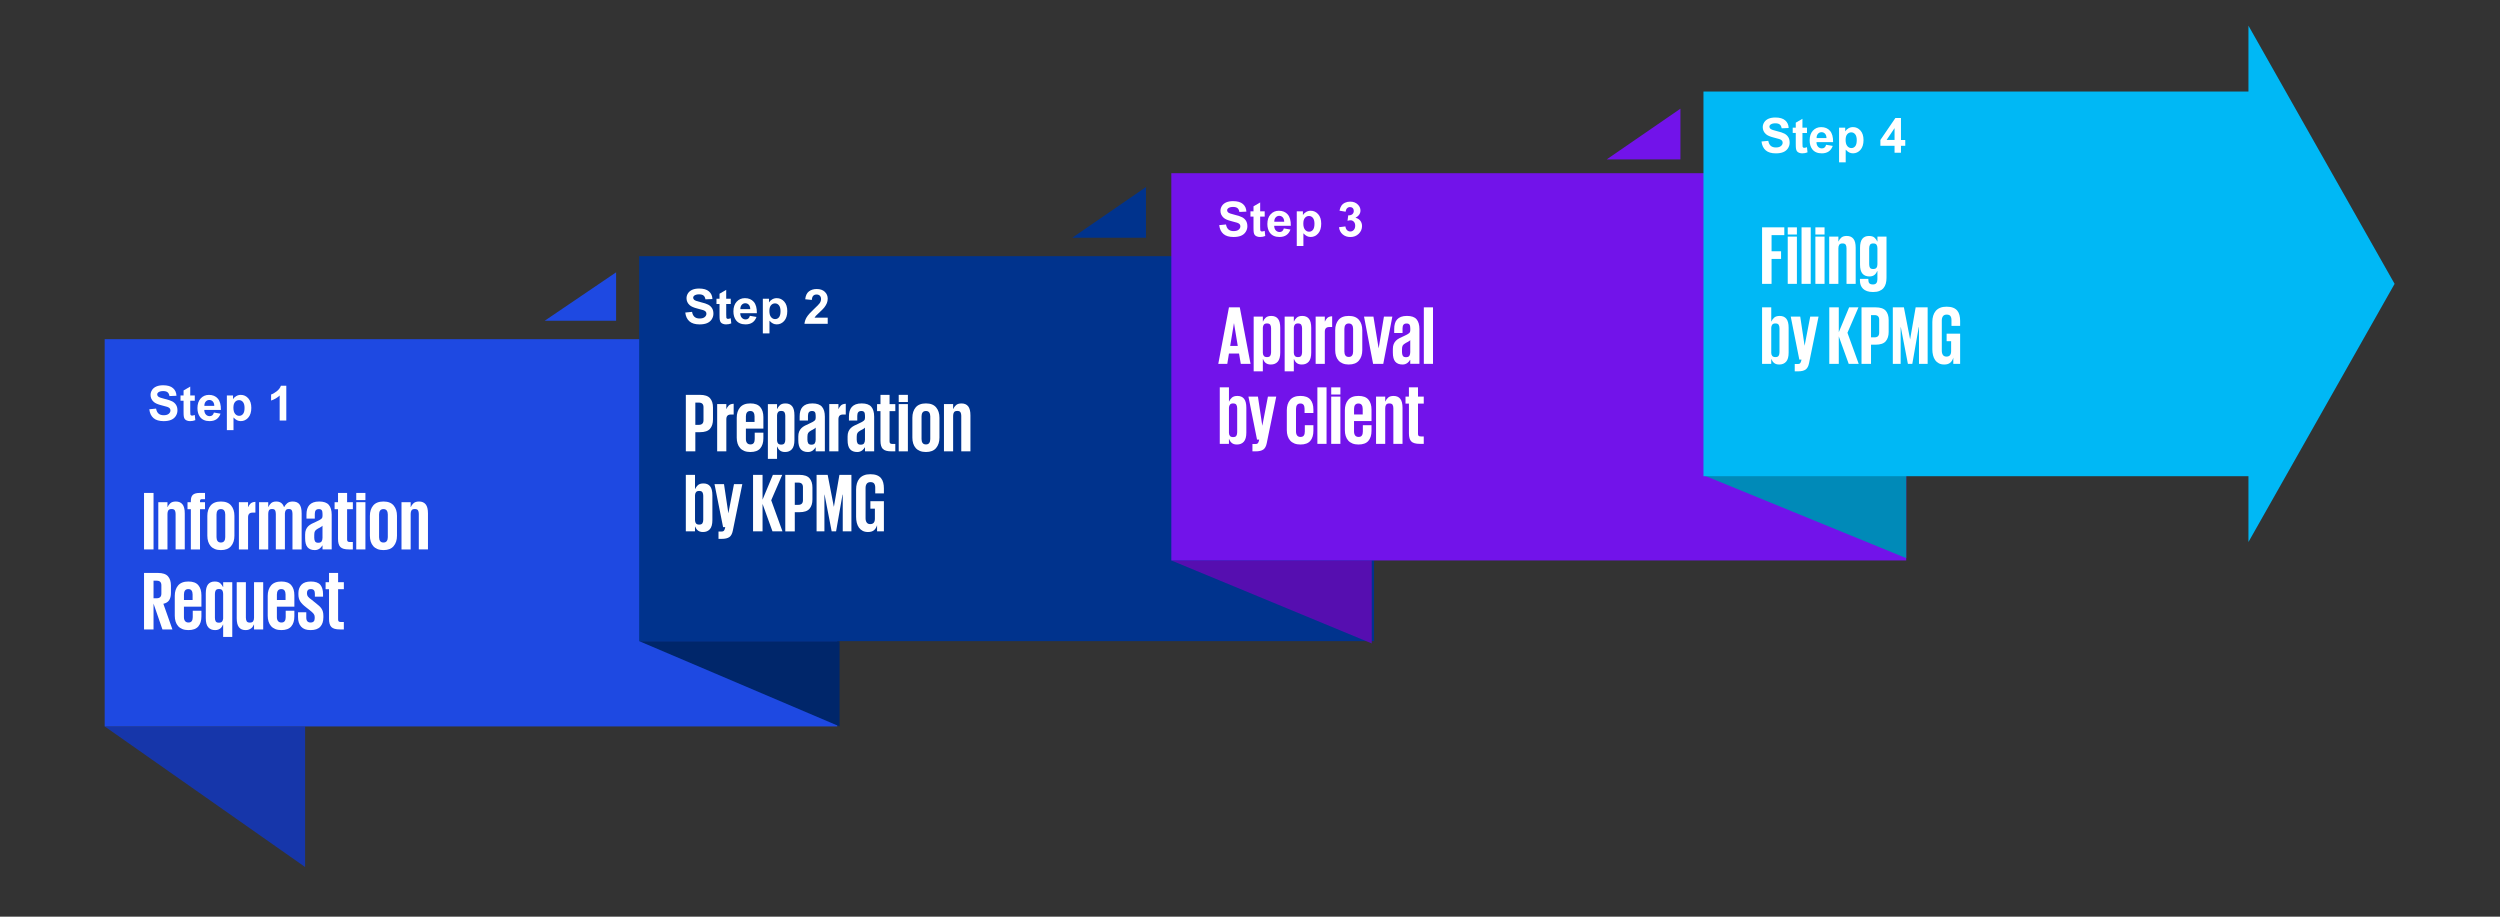
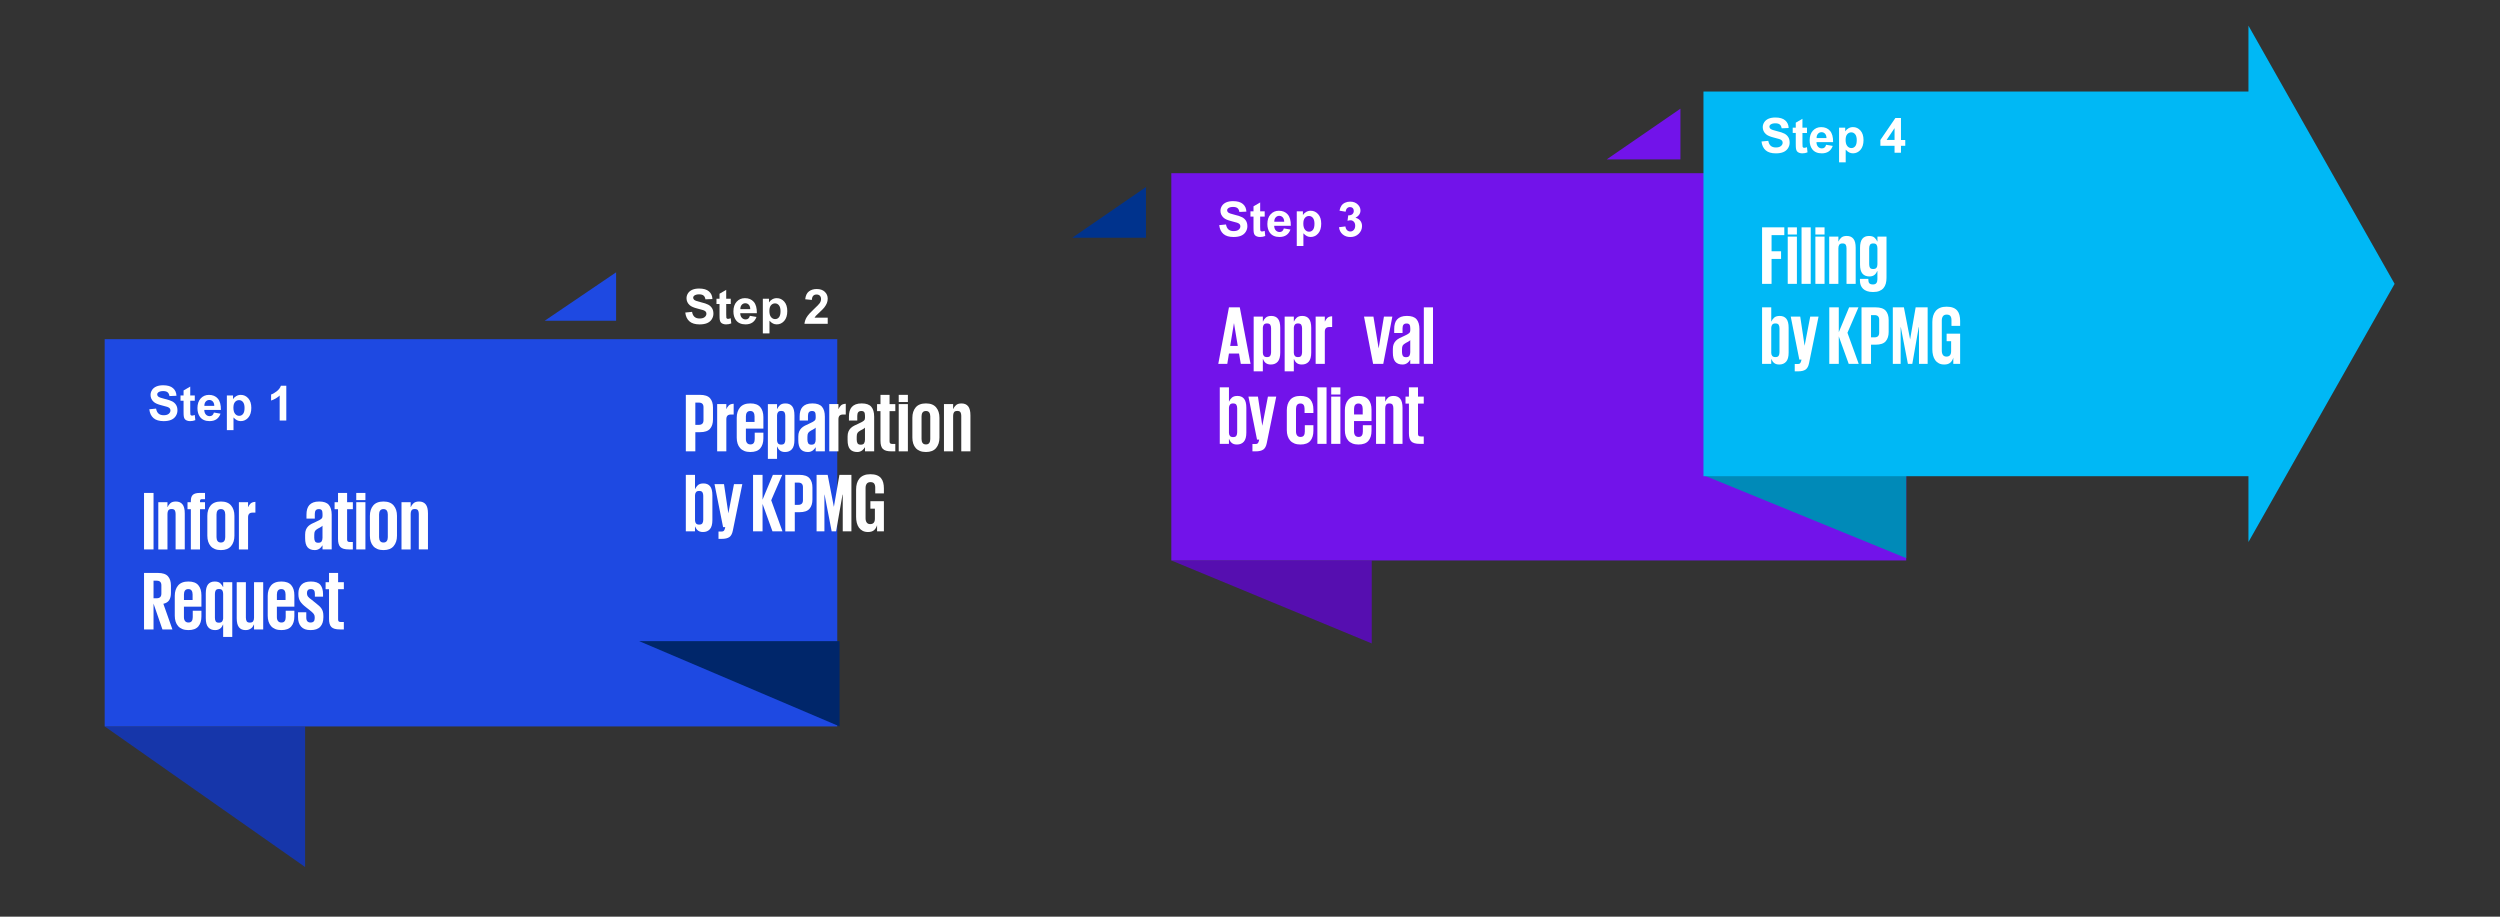
<svg xmlns="http://www.w3.org/2000/svg" id="Layer_1" version="1.1" viewBox="0 0 1500 550">
  <rect x="0" y="0" width="1500" height="550" fill="#333333" stroke="none" />
  <defs>
    <style>
      .st0 {
        fill: #008ab8;
      }

      .st0, .st1, .st2, .st3, .st4, .st5, .st6, .st7 {
        fill-rule: evenodd;
      }

      .st1 {
        fill: #560eb0;
      }

      .st2 {
        fill: #1e49e2;
      }

      .st8 {
        fill: #fff;
      }

      .st3 {
        fill: #00b8f5;
      }

      .st4 {
        fill: #00266a;
      }

      .st5 {
        fill: #7213ea;
      }

      .st6 {
        fill: #1636aa;
      }

      .st7 {
        fill: #00338d;
      }
    </style>
  </defs>
  <polygon class="st6" points="62.81 435.85 183.06 435.85 183.06 520.21 62.81 435.85 62.81 435.85 62.81 435.85" />
  <polygon class="st2" points="62.81 203.5 502.36 203.5 502.36 435.85 62.81 435.85 62.81 203.5 62.81 203.5" />
  <polygon class="st4" points="383.49 384.68 503.74 384.68 503.74 435.85 383.49 384.68 383.49 384.68 383.49 384.68" />
-   <polygon class="st7" points="383.49 153.71 824.42 153.71 824.42 384.68 383.49 384.68 383.49 153.71 383.49 153.71" />
  <polygon class="st1" points="702.79 336.27 823.04 336.27 823.04 386.06 702.79 336.27 702.79 336.27 702.79 336.27" />
  <polygon class="st5" points="702.79 103.92 1143.72 103.92 1143.72 336.27 702.79 336.27 702.79 103.92 702.79 103.92" />
  <polygon class="st0" points="1022.08 285.1 1143.72 285.1 1143.72 334.89 1022.08 285.1 1022.08 285.1 1022.08 285.1" />
  <polygon class="st3" points="1022.08 54.92 1349.07 54.92 1349.07 15.41 1436.76 170.31 1349.07 325.21 1349.07 285.7 1022.08 285.7 1022.08 54.92 1022.08 54.92" />
  <g>
    <path class="st8" d="M86.42,295.76h5.7v33.9h-5.7v-33.9Z" />
    <path class="st8" d="M105.36,308.31c0-.87-.16-1.57-.47-2.1-.32-.53-.96-.8-1.92-.8s-1.62.27-1.97.8c-.35.53-.52,1.23-.52,2.1v21.35h-5.5v-28.35h5.5v2.9h.1c.33-.83.87-1.59,1.62-2.27s1.86-1.03,3.32-1.03c1.73,0,3.06.57,3.97,1.7.92,1.13,1.37,2.95,1.37,5.45v21.6h-5.5v-21.35Z" />
    <path class="st8" d="M112.51,301.31h2v-.85c0-1.67.42-2.87,1.25-3.6.83-.73,2.18-1.1,4.05-1.1h3.2v3.75h-1.85c-.47,0-.77.09-.92.28-.15.18-.23.47-.23.88v.65h3v4.2h-3v24.15h-5.5v-24.15h-2v-4.2Z" />
    <path class="st8" d="M132.55,330.06c-1.37,0-2.57-.21-3.6-.62-1.03-.42-1.88-1.01-2.55-1.78-.67-.77-1.17-1.67-1.5-2.72-.33-1.05-.5-2.21-.5-3.48v-11.95c0-2.57.67-4.64,2-6.22,1.33-1.58,3.38-2.38,6.15-2.38s4.76.79,6.1,2.38c1.33,1.58,2,3.66,2,6.22v11.95c0,2.53-.67,4.6-2,6.2-1.33,1.6-3.37,2.4-6.1,2.4ZM132.55,325.51c.9,0,1.56-.29,1.97-.88.42-.58.62-1.36.62-2.32v-13.65c0-.97-.21-1.74-.62-2.33-.42-.58-1.07-.88-1.97-.88s-1.61.29-2.02.88c-.42.58-.62,1.36-.62,2.33v13.65c0,.97.21,1.74.62,2.32.42.58,1.09.88,2.02.88Z" />
    <path class="st8" d="M153.23,307.56h-1.55c-1,0-1.72.23-2.17.7-.45.47-.67,1.18-.67,2.15v19.25h-5.5v-28.35h5.5v2.9h.1c.23-.67.67-1.33,1.3-2,.63-.67,1.63-1.03,3-1.1v6.45Z" />
-     <path class="st8" d="M165.48,308.26c0-.87-.14-1.56-.42-2.07-.28-.52-.89-.78-1.82-.78s-1.55.26-1.85.78-.45,1.21-.45,2.07v21.4h-5.5v-28.35h5.5v2.85h.1c.33-.8.86-1.54,1.57-2.22.72-.68,1.77-1.03,3.17-1.03,2.33,0,3.86,1.1,4.6,3.3h.15c.37-.8.95-1.55,1.75-2.25.8-.7,1.92-1.05,3.35-1.05,1.83,0,3.18.57,4.05,1.7.87,1.13,1.3,2.93,1.3,5.4v21.65h-5.5v-21.4c0-.87-.14-1.56-.42-2.07-.28-.52-.87-.78-1.77-.78s-1.47.24-1.8.72c-.33.48-.52,1.11-.55,1.88v21.65h-5.45v-21.4Z" />
    <path class="st8" d="M193.51,329.66v-2.35h-.15c-.17.3-.38.61-.62.92-.25.32-.56.61-.92.88-.37.27-.79.49-1.27.67s-1.04.28-1.67.28c-1.93,0-3.38-.57-4.35-1.7-.97-1.13-1.45-2.95-1.45-5.45v-2.15c0-1.17.17-2.15.5-2.95.33-.8.78-1.48,1.35-2.05.57-.57,1.25-1.06,2.05-1.47.8-.42,1.67-.83,2.6-1.22.83-.37,1.51-.69,2.02-.98.52-.28.92-.55,1.2-.8.28-.25.47-.51.57-.78.1-.27.15-.57.15-.9v-1.3c0-1-.16-1.73-.47-2.18-.32-.45-.89-.67-1.72-.67s-1.49.24-1.87.73c-.38.48-.57,1.21-.57,2.17v2.8h-5v-2.4c0-1.2.13-2.28.4-3.25.27-.97.71-1.79,1.32-2.47.62-.68,1.41-1.21,2.37-1.58.97-.37,2.15-.55,3.55-.55,2.7,0,4.62.67,5.77,2.03,1.15,1.35,1.72,3.32,1.72,5.92v20.8h-5.5ZM190.96,325.66c1,0,1.67-.28,2.02-.85.35-.57.52-1.28.52-2.15v-7.25c-.1.13-.22.25-.35.35-.13.1-.3.22-.5.35-.2.13-.45.28-.75.45s-.68.37-1.15.6c-.87.5-1.45.99-1.75,1.47-.3.48-.45,1.24-.45,2.28v1.75c0,.87.16,1.58.47,2.15.32.57.96.85,1.92.85Z" />
    <path class="st8" d="M200.76,301.31h2.05v-5.55h5.45v5.55h3.45v4.2h-3.45v18.15c0,.57.12.97.37,1.2s.69.35,1.32.35h1.75v4.45h-2.35c-2.47,0-4.17-.48-5.12-1.45-.95-.97-1.42-2.58-1.42-4.85v-17.85h-2.05v-4.2Z" />
    <path class="st8" d="M213.75,295.76h5.5v4.3h-5.5v-4.3ZM213.75,301.31h5.5v28.35h-5.5v-28.35Z" />
    <path class="st8" d="M230.09,330.06c-1.37,0-2.57-.21-3.6-.62-1.03-.42-1.88-1.01-2.55-1.78-.67-.77-1.17-1.67-1.5-2.72-.33-1.05-.5-2.21-.5-3.48v-11.95c0-2.57.67-4.64,2-6.22,1.33-1.58,3.38-2.38,6.15-2.38s4.76.79,6.1,2.38c1.33,1.58,2,3.66,2,6.22v11.95c0,2.53-.67,4.6-2,6.2-1.33,1.6-3.37,2.4-6.1,2.4ZM230.09,325.51c.9,0,1.56-.29,1.97-.88.42-.58.62-1.36.62-2.32v-13.65c0-.97-.21-1.74-.62-2.33-.42-.58-1.07-.88-1.97-.88s-1.61.29-2.02.88c-.42.58-.62,1.36-.62,2.33v13.65c0,.97.21,1.74.62,2.32.42.58,1.09.88,2.02.88Z" />
    <path class="st8" d="M251.28,308.31c0-.87-.16-1.57-.47-2.1-.32-.53-.96-.8-1.92-.8s-1.62.27-1.97.8c-.35.53-.52,1.23-.52,2.1v21.35h-5.5v-28.35h5.5v2.9h.1c.33-.83.87-1.59,1.62-2.27s1.86-1.03,3.32-1.03c1.73,0,3.06.57,3.97,1.7.92,1.13,1.37,2.95,1.37,5.45v21.6h-5.5v-21.35Z" />
    <path class="st8" d="M92.12,362.11v15.55h-5.7v-33.9h8.3c2.86,0,4.89.68,6.07,2.03,1.18,1.35,1.77,3.21,1.77,5.58v4.35c0,1.83-.35,3.29-1.05,4.38-.7,1.08-1.87,1.81-3.5,2.17l5.45,15.4h-6l-5.35-15.55ZM92.12,348.41v10.55h1.9c1.87,0,2.8-.93,2.8-2.8v-5c0-1.83-.93-2.75-2.8-2.75h-1.9Z" />
    <path class="st8" d="M120.85,366.46v3.35c0,2.57-.62,4.58-1.87,6.05-1.25,1.47-3.24,2.2-5.97,2.2-1.37,0-2.57-.21-3.6-.62-1.03-.42-1.88-1.01-2.55-1.78-.67-.77-1.17-1.67-1.5-2.72-.33-1.05-.5-2.21-.5-3.48v-11.95c0-2.57.67-4.64,2-6.22,1.33-1.58,3.38-2.38,6.15-2.38s4.72.73,5.97,2.2c1.25,1.47,1.87,3.48,1.87,6.05v6.85h-10.49v6.3c0,.97.22,1.74.67,2.32.45.58,1.14.88,2.07.88s1.55-.28,1.95-.85c.4-.57.6-1.35.6-2.35v-3.85h5.2ZM110.36,360.01h5.2v-3.35c0-.97-.2-1.74-.6-2.33-.4-.58-1.05-.88-1.95-.88s-1.61.29-2.02.88c-.42.58-.62,1.36-.62,2.33v3.35Z" />
    <path class="st8" d="M139.34,382.16h-5.45v-7.4h-.1c-.17.4-.38.8-.62,1.2-.25.4-.56.75-.92,1.05-.37.3-.81.55-1.32.75-.52.2-1.14.3-1.87.3-1.77,0-3.14-.57-4.12-1.7-.98-1.13-1.47-2.95-1.47-5.45v-14.85c0-2.5.46-4.32,1.37-5.45.92-1.13,2.24-1.7,3.97-1.7,1.5,0,2.61.34,3.35,1.03.73.68,1.28,1.44,1.65,2.27h.1v-2.9h5.45v32.85ZM128.95,370.71c0,.87.16,1.57.47,2.1.32.53.96.8,1.92.8.9,0,1.53-.23,1.9-.67.37-.45.58-1.06.65-1.83v-14.8c0-.87-.18-1.57-.52-2.1-.35-.53-1.01-.8-1.97-.8s-1.62.27-1.95.8c-.33.53-.5,1.23-.5,2.1v14.4Z" />
    <path class="st8" d="M147.54,370.66c0,.87.16,1.57.47,2.1.32.53.96.8,1.92.8s1.62-.27,1.97-.8c.35-.53.52-1.23.52-2.1v-21.35h5.5v28.35h-5.5v-2.9h-.1c-.17.4-.38.8-.65,1.2-.27.4-.6.75-1,1.05-.4.3-.87.55-1.42.75-.55.2-1.19.3-1.92.3-1.73,0-3.05-.57-3.95-1.7-.9-1.13-1.35-2.95-1.35-5.45v-21.6h5.5v21.35Z" />
    <path class="st8" d="M176.62,366.46v3.35c0,2.57-.62,4.58-1.87,6.05-1.25,1.47-3.24,2.2-5.97,2.2-1.37,0-2.57-.21-3.6-.62-1.03-.42-1.88-1.01-2.55-1.78-.67-.77-1.17-1.67-1.5-2.72-.33-1.05-.5-2.21-.5-3.48v-11.95c0-2.57.67-4.64,2-6.22,1.33-1.58,3.38-2.38,6.15-2.38s4.72.73,5.97,2.2c1.25,1.47,1.87,3.48,1.87,6.05v6.85h-10.49v6.3c0,.97.22,1.74.67,2.32.45.58,1.14.88,2.07.88s1.55-.28,1.95-.85c.4-.57.6-1.35.6-2.35v-3.85h5.2ZM166.13,360.01h5.2v-3.35c0-.97-.2-1.74-.6-2.33-.4-.58-1.05-.88-1.95-.88s-1.61.29-2.02.88c-.42.58-.62,1.36-.62,2.33v3.35Z" />
    <path class="st8" d="M194.01,370.56c0,2.3-.62,4.12-1.85,5.47-1.23,1.35-3.17,2.03-5.8,2.03s-4.42-.68-5.67-2.05c-1.25-1.37-1.87-3.27-1.87-5.7v-2.95h4.95v3.2c0,1.97.85,2.95,2.55,2.95s2.5-.85,2.5-2.55v-.8c0-.7-.22-1.34-.67-1.92s-1.31-1.36-2.57-2.33l-2.1-1.65c-1.47-1.13-2.57-2.26-3.32-3.38-.75-1.12-1.12-2.56-1.12-4.32v-.7c0-2.03.6-3.7,1.8-5,1.2-1.3,3.1-1.95,5.7-1.95s4.59.67,5.67,2c1.08,1.33,1.62,3.18,1.62,5.55v1.55h-4.9v-1.8c0-.9-.18-1.58-.55-2.05-.37-.47-.98-.7-1.85-.7s-1.47.21-1.82.62c-.35.42-.52.96-.52,1.62v.45c0,.67.2,1.27.6,1.8.4.53,1.08,1.13,2.05,1.8l2,1.6c.97.77,1.78,1.44,2.45,2.02.67.58,1.2,1.18,1.6,1.78s.69,1.25.87,1.95c.18.7.27,1.53.27,2.5v.95Z" />
    <path class="st8" d="M195.36,349.31h2.05v-5.55h5.45v5.55h3.45v4.2h-3.45v18.15c0,.57.12.97.37,1.2s.69.35,1.32.35h1.75v4.45h-2.35c-2.47,0-4.17-.48-5.12-1.45-.95-.97-1.42-2.58-1.42-4.85v-17.85h-2.05v-4.2Z" />
  </g>
  <g>
    <path class="st8" d="M89.57,245.56l4.08-.4c.25,1.37.74,2.38,1.5,3.02.75.64,1.76.96,3.04.96,1.35,0,2.37-.29,3.05-.86.69-.57,1.03-1.24,1.03-2.01,0-.49-.14-.91-.43-1.26-.29-.34-.79-.65-1.51-.9-.49-.17-1.61-.47-3.36-.91-2.25-.56-3.83-1.24-4.73-2.06-1.28-1.14-1.91-2.54-1.91-4.18,0-1.06.3-2.05.9-2.97.6-.92,1.46-1.62,2.59-2.11,1.13-.48,2.49-.72,4.09-.72,2.61,0,4.57.57,5.89,1.72,1.32,1.14,2.01,2.67,2.08,4.58l-4.2.18c-.18-1.07-.56-1.84-1.16-2.3-.59-.47-1.48-.7-2.66-.7s-2.17.25-2.86.75c-.44.32-.67.75-.67,1.29,0,.49.21.91.62,1.26.53.44,1.81.91,3.86,1.39,2.04.48,3.55.98,4.53,1.5.98.52,1.74,1.22,2.3,2.11s.83,2,.83,3.31c0,1.19-.33,2.31-.99,3.35-.66,1.04-1.6,1.81-2.81,2.32-1.21.51-2.72.76-4.52.76-2.63,0-4.64-.61-6.05-1.82-1.41-1.21-2.25-2.99-2.52-5.31Z" />
    <path class="st8" d="M116.87,237.27v3.18h-2.72v6.07c0,1.23.03,1.95.08,2.15.05.2.17.37.35.5.18.13.41.2.67.2.37,0,.9-.13,1.6-.38l.34,3.09c-.93.4-1.98.6-3.15.6-.72,0-1.37-.12-1.94-.36-.58-.24-1-.55-1.27-.94-.27-.38-.46-.9-.56-1.55-.09-.46-.13-1.4-.13-2.81v-6.57h-1.83v-3.18h1.83v-2.99l4-2.33v5.32h2.72Z" />
    <path class="st8" d="M128.35,247.53l3.97.67c-.51,1.46-1.32,2.56-2.42,3.33-1.1.76-2.48,1.14-4.13,1.14-2.62,0-4.55-.86-5.81-2.57-.99-1.37-1.49-3.1-1.49-5.19,0-2.5.65-4.45,1.96-5.86,1.3-1.41,2.95-2.12,4.95-2.12,2.24,0,4.01.74,5.3,2.22,1.29,1.48,1.91,3.75,1.86,6.8h-9.98c.03,1.18.35,2.1.96,2.76.61.66,1.38.99,2.3.99.62,0,1.15-.17,1.57-.51s.75-.89.96-1.65ZM128.57,243.51c-.03-1.15-.33-2.03-.89-2.63-.57-.6-1.26-.9-2.07-.9-.87,0-1.59.32-2.15.95-.57.63-.85,1.49-.84,2.58h5.95Z" />
    <path class="st8" d="M136.1,237.27h3.71v2.21c.48-.76,1.13-1.37,1.96-1.84.82-.47,1.73-.71,2.74-.71,1.75,0,3.23.69,4.45,2.06,1.22,1.37,1.83,3.28,1.83,5.73s-.61,4.47-1.84,5.86-2.72,2.09-4.46,2.09c-.83,0-1.59-.17-2.26-.5-.68-.33-1.39-.9-2.13-1.7v7.59h-3.98v-20.79ZM140.04,244.54c0,1.69.34,2.94,1.01,3.75.67.81,1.49,1.21,2.45,1.21s1.7-.37,2.31-1.11c.61-.74.92-1.96.92-3.65,0-1.58-.32-2.75-.95-3.52-.63-.77-1.42-1.15-2.35-1.15s-1.78.38-2.42,1.13c-.64.75-.96,1.86-.96,3.34Z" />
    <path class="st8" d="M171.78,252.33h-3.98v-15.02c-1.46,1.36-3.17,2.37-5.15,3.02v-3.62c1.04-.34,2.17-.99,3.39-1.94s2.06-2.06,2.51-3.33h3.23v20.88Z" />
  </g>
  <g>
    <path class="st8" d="M411.5,236.91h8.45c2.86,0,4.89.67,6.07,2.02,1.18,1.35,1.77,3.21,1.77,5.58v7.15c0,2.37-.59,4.23-1.77,5.6-1.18,1.37-3.21,2.05-6.07,2.05h-2.75v11.5h-5.7v-33.9ZM417.2,241.56v13.35h2.1c1.87,0,2.8-.93,2.8-2.8v-7.8c0-1.83-.93-2.75-2.8-2.75h-2.1Z" />
    <path class="st8" d="M440.19,248.71h-1.55c-1,0-1.72.23-2.17.7-.45.47-.67,1.18-.67,2.15v19.25h-5.5v-28.35h5.5v2.9h.1c.23-.67.67-1.33,1.3-2,.63-.67,1.63-1.03,3-1.1v6.45Z" />
    <path class="st8" d="M458.03,259.61v3.35c0,2.57-.62,4.58-1.87,6.05-1.25,1.47-3.24,2.2-5.97,2.2-1.37,0-2.57-.21-3.6-.62-1.03-.42-1.88-1.01-2.55-1.78-.67-.77-1.17-1.67-1.5-2.72-.33-1.05-.5-2.21-.5-3.48v-11.95c0-2.57.67-4.64,2-6.23,1.33-1.58,3.38-2.38,6.15-2.38s4.72.73,5.97,2.2c1.25,1.47,1.87,3.48,1.87,6.05v6.85h-10.49v6.3c0,.97.22,1.74.67,2.32.45.58,1.14.88,2.07.88s1.55-.28,1.95-.85c.4-.57.6-1.35.6-2.35v-3.85h5.2ZM447.53,253.16h5.2v-3.35c0-.97-.2-1.74-.6-2.33-.4-.58-1.05-.88-1.95-.88s-1.61.29-2.02.88c-.42.58-.62,1.36-.62,2.33v3.35Z" />
    <path class="st8" d="M460.73,242.46h5.5v2.9h.1c.33-.8.87-1.55,1.62-2.25.75-.7,1.87-1.05,3.37-1.05,1.73,0,3.06.57,3.97,1.7.92,1.13,1.37,2.95,1.37,5.45v14.85c0,2.5-.5,4.32-1.5,5.45-1,1.13-2.37,1.7-4.1,1.7-.77,0-1.41-.09-1.92-.28-.52-.18-.96-.43-1.32-.75-.37-.32-.67-.67-.9-1.05-.23-.38-.43-.78-.6-1.17h-.1v7.35h-5.5v-32.85ZM471.17,249.46c0-.87-.17-1.57-.5-2.1-.33-.53-.98-.8-1.95-.8-.87,0-1.49.23-1.87.7-.38.47-.59,1.08-.62,1.85v15.15c.03.77.24,1.38.62,1.83.38.45,1.01.67,1.87.67.97,0,1.62-.27,1.95-.8.33-.53.5-1.23.5-2.1v-14.4Z" />
    <path class="st8" d="M489.41,270.81v-2.35h-.15c-.17.3-.38.61-.62.92-.25.32-.56.61-.92.88-.37.27-.79.49-1.27.67s-1.04.28-1.67.28c-1.93,0-3.38-.57-4.35-1.7-.97-1.13-1.45-2.95-1.45-5.45v-2.15c0-1.17.17-2.15.5-2.95.33-.8.78-1.48,1.35-2.05.57-.57,1.25-1.06,2.05-1.48.8-.42,1.67-.83,2.6-1.23.83-.37,1.51-.69,2.02-.98.52-.28.92-.55,1.2-.8.28-.25.47-.51.57-.77.1-.27.15-.57.15-.9v-1.3c0-1-.16-1.73-.47-2.17-.32-.45-.89-.68-1.72-.68s-1.49.24-1.87.73c-.38.48-.57,1.21-.57,2.18v2.8h-5v-2.4c0-1.2.13-2.28.4-3.25.27-.97.71-1.79,1.32-2.48.62-.68,1.41-1.21,2.37-1.58.97-.37,2.15-.55,3.55-.55,2.7,0,4.62.67,5.77,2.02s1.72,3.33,1.72,5.93v20.8h-5.5ZM486.86,266.81c1,0,1.67-.28,2.02-.85.35-.57.52-1.28.52-2.15v-7.25c-.1.13-.22.25-.35.35-.13.1-.3.22-.5.35-.2.13-.45.28-.75.45-.3.17-.68.37-1.15.6-.87.5-1.45.99-1.75,1.47-.3.48-.45,1.24-.45,2.28v1.75c0,.87.16,1.58.47,2.15.32.57.96.85,1.92.85Z" />
    <path class="st8" d="M507.45,248.71h-1.55c-1,0-1.72.23-2.17.7-.45.47-.67,1.18-.67,2.15v19.25h-5.5v-28.35h5.5v2.9h.1c.23-.67.67-1.33,1.3-2,.63-.67,1.63-1.03,3-1.1v6.45Z" />
    <path class="st8" d="M518.99,270.81v-2.35h-.15c-.17.3-.38.61-.62.92-.25.32-.56.61-.92.88-.37.27-.79.49-1.27.67s-1.04.28-1.67.28c-1.93,0-3.38-.57-4.35-1.7-.97-1.13-1.45-2.95-1.45-5.45v-2.15c0-1.17.17-2.15.5-2.95.33-.8.78-1.48,1.35-2.05.57-.57,1.25-1.06,2.05-1.48.8-.42,1.67-.83,2.6-1.23.83-.37,1.51-.69,2.02-.98.52-.28.92-.55,1.2-.8.28-.25.47-.51.57-.77.1-.27.15-.57.15-.9v-1.3c0-1-.16-1.73-.47-2.17-.32-.45-.89-.68-1.72-.68s-1.49.24-1.87.73c-.38.48-.57,1.21-.57,2.18v2.8h-5v-2.4c0-1.2.13-2.28.4-3.25.27-.97.71-1.79,1.32-2.48.62-.68,1.41-1.21,2.37-1.58.97-.37,2.15-.55,3.55-.55,2.7,0,4.62.67,5.77,2.02s1.72,3.33,1.72,5.93v20.8h-5.5ZM516.44,266.81c1,0,1.67-.28,2.02-.85.35-.57.52-1.28.52-2.15v-7.25c-.1.13-.22.25-.35.35-.13.1-.3.22-.5.35-.2.13-.45.28-.75.45-.3.17-.68.37-1.15.6-.87.5-1.45.99-1.75,1.47-.3.48-.45,1.24-.45,2.28v1.75c0,.87.16,1.58.47,2.15.32.57.96.85,1.92.85Z" />
    <path class="st8" d="M526.24,242.46h2.05v-5.55h5.45v5.55h3.45v4.2h-3.45v18.15c0,.57.12.97.37,1.2s.69.35,1.32.35h1.75v4.45h-2.35c-2.47,0-4.17-.48-5.12-1.45-.95-.97-1.42-2.58-1.42-4.85v-17.85h-2.05v-4.2Z" />
    <path class="st8" d="M539.23,236.91h5.5v4.3h-5.5v-4.3ZM539.23,242.46h5.5v28.35h-5.5v-28.35Z" />
    <path class="st8" d="M555.57,271.21c-1.37,0-2.57-.21-3.6-.62-1.03-.42-1.88-1.01-2.55-1.78-.67-.77-1.17-1.67-1.5-2.72-.33-1.05-.5-2.21-.5-3.48v-11.95c0-2.57.67-4.64,2-6.23,1.33-1.58,3.38-2.38,6.15-2.38s4.76.79,6.1,2.38c1.33,1.58,2,3.66,2,6.23v11.95c0,2.53-.67,4.6-2,6.2-1.33,1.6-3.37,2.4-6.1,2.4ZM555.57,266.66c.9,0,1.56-.29,1.97-.88.42-.58.62-1.36.62-2.32v-13.65c0-.97-.21-1.74-.62-2.33-.42-.58-1.07-.88-1.97-.88s-1.61.29-2.02.88c-.42.58-.62,1.36-.62,2.33v13.65c0,.97.21,1.74.62,2.32.42.58,1.09.88,2.02.88Z" />
    <path class="st8" d="M576.76,249.46c0-.87-.16-1.57-.47-2.1-.32-.53-.96-.8-1.92-.8s-1.62.27-1.97.8c-.35.53-.52,1.23-.52,2.1v21.35h-5.5v-28.35h5.5v2.9h.1c.33-.83.87-1.59,1.62-2.27.75-.68,1.86-1.02,3.32-1.02,1.73,0,3.06.57,3.97,1.7.92,1.13,1.37,2.95,1.37,5.45v21.6h-5.5v-21.35Z" />
    <path class="st8" d="M411.5,284.91h5.5v8.45h.1c.33-.8.87-1.55,1.62-2.25s1.87-1.05,3.37-1.05c1.73,0,3.06.57,3.97,1.7.92,1.13,1.37,2.95,1.37,5.45v14.85c0,2.5-.5,4.32-1.5,5.45-1,1.13-2.37,1.7-4.1,1.7-.77,0-1.41-.09-1.92-.28-.52-.18-.96-.43-1.32-.75-.37-.32-.67-.67-.9-1.05-.23-.38-.43-.78-.6-1.17h-.1v2.85h-5.5v-33.9ZM421.95,297.46c0-.87-.17-1.57-.5-2.1-.33-.53-.98-.8-1.95-.8-.87,0-1.49.23-1.87.7-.38.47-.59,1.08-.62,1.85v15.15c.03.77.24,1.38.62,1.83.38.45,1.01.67,1.87.67.97,0,1.62-.27,1.95-.8.33-.53.5-1.23.5-2.1v-14.4Z" />
    <path class="st8" d="M445.39,290.46l-5.7,27.95c-.37,1.83-1.06,3.11-2.07,3.83-1.02.72-2.56,1.08-4.62,1.08h-1.9v-4.4h1.8c.63,0,1.08-.12,1.35-.38.27-.25.5-.71.7-1.38l.2-.9h-1.3l-5.15-25.8h5.7l2.6,17.4h.05l3.35-17.4h5Z" />
    <path class="st8" d="M457.53,302.31v16.5h-5.7v-33.9h5.7v14.9l6.2-14.9h5.6l-6.6,15.25,6.75,18.65h-6l-5.95-16.5Z" />
    <path class="st8" d="M471.17,284.91h8.45c2.86,0,4.89.68,6.07,2.03,1.18,1.35,1.77,3.21,1.77,5.58v7.15c0,2.37-.59,4.23-1.77,5.6-1.18,1.37-3.21,2.05-6.07,2.05h-2.75v11.5h-5.7v-33.9ZM476.87,289.56v13.35h2.1c1.87,0,2.8-.93,2.8-2.8v-7.8c0-1.83-.93-2.75-2.8-2.75h-2.1Z" />
    <path class="st8" d="M505.65,296.81h-.15l-3.85,22h-2.65l-4.25-22h-.1v22h-4.7v-33.9h6.65l3.7,19.1h.05l3.3-19.1h7.2v33.9h-5.2v-22Z" />
    <path class="st8" d="M522.24,300.71h8.1v18.1h-4.1v-3.7c-.37,1.27-.97,2.27-1.82,3-.85.73-2.06,1.1-3.62,1.1-1.23,0-2.3-.23-3.2-.7-.9-.47-1.64-1.11-2.22-1.92-.58-.82-1.02-1.78-1.3-2.9-.28-1.12-.42-2.33-.42-3.62v-16.4c0-1.33.17-2.56.5-3.67.33-1.12.84-2.08,1.52-2.9.68-.82,1.57-1.45,2.65-1.9,1.08-.45,2.37-.67,3.87-.67s2.87.21,3.92.62,1.88,1,2.5,1.75c.62.75,1.06,1.65,1.32,2.7.27,1.05.4,2.19.4,3.42v3h-5.2v-3.45c0-1.07-.22-1.88-.65-2.45-.43-.57-1.17-.85-2.2-.85s-1.78.33-2.25.97c-.47.65-.7,1.49-.7,2.53v18.2c0,1.03.22,1.88.67,2.52.45.65,1.16.98,2.12.98,1.87,0,2.8-1.08,2.8-3.25v-6h-2.7v-4.5Z" />
  </g>
  <g>
    <path class="st8" d="M411.15,187.52l4.08-.4c.25,1.37.74,2.38,1.5,3.02.75.64,1.76.96,3.04.96,1.35,0,2.37-.29,3.05-.86.69-.57,1.03-1.24,1.03-2.01,0-.49-.14-.91-.43-1.26-.29-.34-.79-.65-1.51-.9-.49-.17-1.61-.47-3.36-.91-2.25-.56-3.83-1.24-4.73-2.06-1.28-1.14-1.91-2.54-1.91-4.18,0-1.06.3-2.05.9-2.97.6-.92,1.46-1.62,2.59-2.11,1.13-.48,2.49-.72,4.09-.72,2.61,0,4.57.57,5.89,1.72,1.32,1.14,2.01,2.67,2.08,4.58l-4.2.18c-.18-1.07-.56-1.84-1.16-2.3-.59-.47-1.48-.7-2.66-.7s-2.17.25-2.86.75c-.44.32-.67.75-.67,1.29,0,.49.21.91.62,1.26.53.44,1.81.91,3.86,1.39,2.04.48,3.55.98,4.53,1.5.98.52,1.74,1.22,2.3,2.11s.83,2,.83,3.31c0,1.19-.33,2.31-.99,3.35-.66,1.04-1.6,1.81-2.81,2.32-1.21.51-2.72.76-4.52.76-2.63,0-4.64-.61-6.05-1.82-1.41-1.21-2.25-2.99-2.52-5.31Z" />
    <path class="st8" d="M438.45,179.23v3.18h-2.72v6.07c0,1.23.03,1.95.08,2.15.05.2.17.37.35.5.18.13.41.2.67.2.37,0,.9-.13,1.6-.38l.34,3.09c-.93.4-1.98.6-3.15.6-.72,0-1.37-.12-1.94-.36-.58-.24-1-.55-1.27-.94-.27-.38-.46-.9-.56-1.55-.09-.46-.13-1.4-.13-2.81v-6.57h-1.83v-3.18h1.83v-2.99l4-2.33v5.32h2.72Z" />
    <path class="st8" d="M449.93,189.49l3.97.67c-.51,1.46-1.32,2.56-2.42,3.33-1.1.76-2.48,1.14-4.13,1.14-2.62,0-4.55-.86-5.81-2.57-.99-1.37-1.49-3.1-1.49-5.19,0-2.5.65-4.45,1.96-5.86,1.3-1.41,2.95-2.12,4.95-2.12,2.24,0,4.01.74,5.3,2.22,1.29,1.48,1.91,3.75,1.86,6.8h-9.98c.03,1.18.35,2.1.96,2.76.61.66,1.38.99,2.3.99.62,0,1.15-.17,1.57-.51s.75-.89.96-1.65ZM450.16,185.47c-.03-1.15-.33-2.03-.89-2.63-.57-.6-1.26-.9-2.07-.9-.87,0-1.59.32-2.15.95-.57.63-.85,1.49-.84,2.58h5.95Z" />
    <path class="st8" d="M457.68,179.23h3.71v2.21c.48-.76,1.13-1.37,1.96-1.84.82-.47,1.73-.71,2.74-.71,1.75,0,3.23.69,4.45,2.06,1.22,1.37,1.83,3.28,1.83,5.73s-.61,4.47-1.84,5.86-2.72,2.09-4.46,2.09c-.83,0-1.59-.17-2.26-.5-.68-.33-1.39-.9-2.13-1.7v7.59h-3.98v-20.79ZM461.62,186.5c0,1.69.34,2.94,1.01,3.75.67.81,1.49,1.21,2.45,1.21s1.7-.37,2.31-1.11c.61-.74.92-1.96.92-3.65,0-1.58-.32-2.75-.95-3.52-.63-.77-1.42-1.15-2.35-1.15s-1.78.38-2.42,1.13c-.64.75-.96,1.86-.96,3.34Z" />
    <path class="st8" d="M496.63,190.58v3.7h-13.96c.15-1.4.6-2.73,1.36-3.98.76-1.25,2.25-2.91,4.48-4.98,1.79-1.67,2.9-2.81,3.3-3.4.55-.82.82-1.64.82-2.44,0-.89-.24-1.57-.72-2.05-.48-.48-1.14-.72-1.98-.72s-1.49.25-1.98.75-.77,1.33-.85,2.5l-3.97-.4c.24-2.19.98-3.77,2.23-4.72,1.25-.96,2.81-1.43,4.68-1.43,2.05,0,3.66.55,4.83,1.66,1.17,1.11,1.76,2.48,1.76,4.13,0,.94-.17,1.83-.5,2.67-.34.85-.87,1.73-1.59,2.66-.48.61-1.35,1.5-2.61,2.65-1.26,1.15-2.05,1.92-2.39,2.3-.34.38-.61.75-.81,1.11h7.91Z" />
  </g>
  <g>
    <path class="st8" d="M730.97,218.31l6.4-33.9h6.5l6.45,33.9h-5.85l-1.05-6.2h-6.05l-1,6.2h-5.4ZM738.11,207.56h4.55l-2.25-13.6h-.05l-2.25,13.6Z" />
    <path class="st8" d="M752.21,189.96h5.5v2.9h.1c.33-.8.88-1.55,1.62-2.25.75-.7,1.87-1.05,3.37-1.05,1.73,0,3.06.57,3.97,1.7.92,1.13,1.37,2.95,1.37,5.45v14.85c0,2.5-.5,4.32-1.5,5.45-1,1.13-2.37,1.7-4.1,1.7-.77,0-1.41-.09-1.92-.27-.52-.18-.96-.43-1.32-.75-.37-.32-.67-.67-.9-1.05-.23-.38-.43-.78-.6-1.18h-.1v7.35h-5.5v-32.85ZM762.65,196.96c0-.87-.17-1.57-.5-2.1-.33-.53-.98-.8-1.95-.8-.87,0-1.49.23-1.87.7s-.59,1.08-.62,1.85v15.15c.03.77.24,1.38.62,1.82.38.45,1.01.68,1.87.68.97,0,1.62-.27,1.95-.8.33-.53.5-1.23.5-2.1v-14.4Z" />
    <path class="st8" d="M770.8,189.96h5.5v2.9h.1c.33-.8.87-1.55,1.62-2.25.75-.7,1.87-1.05,3.37-1.05,1.73,0,3.06.57,3.97,1.7.92,1.13,1.37,2.95,1.37,5.45v14.85c0,2.5-.5,4.32-1.5,5.45-1,1.13-2.37,1.7-4.1,1.7-.77,0-1.41-.09-1.92-.27s-.96-.43-1.32-.75c-.37-.32-.67-.67-.9-1.05-.23-.38-.43-.78-.6-1.18h-.1v7.35h-5.5v-32.85ZM781.24,196.96c0-.87-.17-1.57-.5-2.1-.33-.53-.98-.8-1.95-.8-.87,0-1.49.23-1.87.7s-.59,1.08-.62,1.85v15.15c.03.77.24,1.38.62,1.82.38.45,1.01.68,1.87.68.97,0,1.62-.27,1.95-.8.33-.53.5-1.23.5-2.1v-14.4Z" />
    <path class="st8" d="M799.28,196.21h-1.55c-1,0-1.72.23-2.17.7-.45.47-.67,1.18-.67,2.15v19.25h-5.5v-28.35h5.5v2.9h.1c.23-.67.67-1.33,1.3-2,.63-.67,1.63-1.03,3-1.1v6.45Z" />
-     <path class="st8" d="M809.27,218.71c-1.37,0-2.57-.21-3.6-.62-1.03-.42-1.88-1.01-2.55-1.77-.67-.77-1.17-1.67-1.5-2.73-.33-1.05-.5-2.21-.5-3.48v-11.95c0-2.57.67-4.64,2-6.23,1.33-1.58,3.38-2.38,6.15-2.38s4.76.79,6.1,2.38c1.33,1.58,2,3.66,2,6.23v11.95c0,2.53-.67,4.6-2,6.2-1.33,1.6-3.37,2.4-6.1,2.4ZM809.27,214.16c.9,0,1.56-.29,1.97-.88.42-.58.62-1.36.62-2.33v-13.65c0-.97-.21-1.74-.62-2.33-.42-.58-1.08-.88-1.97-.88s-1.61.29-2.02.88c-.42.58-.62,1.36-.62,2.33v13.65c0,.97.21,1.74.62,2.33.42.58,1.09.88,2.02.88Z" />
    <path class="st8" d="M835.41,189.96l-5.45,28.35h-6.1l-5.45-28.35h5.65l3.1,18.95h.05l3.15-18.95h5.05Z" />
    <path class="st8" d="M846.15,218.31v-2.35h-.15c-.17.3-.38.61-.62.93-.25.32-.56.61-.92.88-.37.27-.79.49-1.27.67-.48.18-1.04.27-1.67.27-1.93,0-3.38-.57-4.35-1.7-.97-1.13-1.45-2.95-1.45-5.45v-2.15c0-1.17.17-2.15.5-2.95.33-.8.78-1.48,1.35-2.05.57-.57,1.25-1.06,2.05-1.48.8-.42,1.67-.83,2.6-1.23.83-.37,1.51-.69,2.02-.98.52-.28.92-.55,1.2-.8s.48-.51.58-.77c.1-.27.15-.57.15-.9v-1.3c0-1-.16-1.73-.47-2.17-.32-.45-.89-.68-1.72-.68s-1.49.24-1.87.73c-.38.48-.58,1.21-.58,2.18v2.8h-5v-2.4c0-1.2.13-2.28.4-3.25.27-.97.71-1.79,1.32-2.48.62-.68,1.41-1.21,2.37-1.58.97-.37,2.15-.55,3.55-.55,2.7,0,4.62.67,5.77,2.02s1.72,3.33,1.72,5.93v20.8h-5.5ZM843.61,214.31c1,0,1.67-.28,2.02-.85.35-.57.52-1.28.52-2.15v-7.25c-.1.13-.22.25-.35.35s-.3.22-.5.35c-.2.13-.45.28-.75.45-.3.17-.68.37-1.15.6-.87.5-1.45.99-1.75,1.48-.3.48-.45,1.24-.45,2.27v1.75c0,.87.16,1.58.48,2.15.32.57.96.85,1.92.85Z" />
    <path class="st8" d="M854.3,184.41h5.5v33.9h-5.5v-33.9Z" />
    <path class="st8" d="M731.87,232.41h5.5v8.45h.1c.33-.8.87-1.55,1.62-2.25.75-.7,1.87-1.05,3.37-1.05,1.73,0,3.06.57,3.97,1.7.92,1.13,1.37,2.95,1.37,5.45v14.85c0,2.5-.5,4.32-1.5,5.45-1,1.13-2.37,1.7-4.1,1.7-.77,0-1.41-.09-1.92-.27-.52-.18-.96-.43-1.32-.75-.37-.32-.67-.67-.9-1.05-.23-.38-.43-.78-.6-1.18h-.1v2.85h-5.5v-33.9ZM742.31,244.96c0-.87-.17-1.57-.5-2.1-.33-.53-.98-.8-1.95-.8-.87,0-1.49.23-1.87.7-.38.47-.59,1.08-.62,1.85v15.15c.03.77.24,1.38.62,1.82.38.45,1.01.68,1.87.68.97,0,1.62-.27,1.95-.8.33-.53.5-1.23.5-2.1v-14.4Z" />
    <path class="st8" d="M765.75,237.96l-5.7,27.95c-.37,1.83-1.06,3.11-2.07,3.82-1.02.72-2.56,1.08-4.62,1.08h-1.9v-4.4h1.8c.63,0,1.08-.12,1.35-.38.27-.25.5-.71.7-1.38l.2-.9h-1.3l-5.15-25.8h5.7l2.6,17.4h.05l3.35-17.4h5Z" />
    <path class="st8" d="M788.04,255.11v3.35c0,2.57-.62,4.58-1.85,6.05-1.23,1.47-3.22,2.2-5.95,2.2-1.37,0-2.57-.21-3.6-.62-1.03-.42-1.88-1.01-2.55-1.77-.67-.77-1.17-1.67-1.5-2.73-.33-1.05-.5-2.21-.5-3.48v-11.95c0-2.57.67-4.64,2-6.23,1.33-1.58,3.38-2.38,6.15-2.38s4.71.73,5.95,2.17c1.23,1.45,1.85,3.46,1.85,6.03v2.05h-5.3v-2.55c0-.97-.19-1.73-.58-2.3-.38-.57-1.02-.85-1.92-.85s-1.61.29-2.02.88c-.42.58-.62,1.36-.62,2.33v13.65c0,.97.23,1.74.67,2.33.45.58,1.12.88,2.02.88s1.6-.28,2-.85c.4-.57.6-1.35.6-2.35v-3.85h5.15Z" />
    <path class="st8" d="M790.43,232.41h5.5v33.9h-5.5v-33.9Z" />
    <path class="st8" d="M798.73,232.41h5.5v4.3h-5.5v-4.3ZM798.73,237.96h5.5v28.35h-5.5v-28.35Z" />
    <path class="st8" d="M822.91,255.11v3.35c0,2.57-.62,4.58-1.87,6.05-1.25,1.47-3.24,2.2-5.97,2.2-1.37,0-2.57-.21-3.6-.62-1.03-.42-1.88-1.01-2.55-1.77-.67-.77-1.17-1.67-1.5-2.73-.33-1.05-.5-2.21-.5-3.48v-11.95c0-2.57.67-4.64,2-6.23,1.33-1.58,3.38-2.38,6.15-2.38s4.72.73,5.97,2.2c1.25,1.47,1.87,3.48,1.87,6.05v6.85h-10.49v6.3c0,.97.23,1.74.67,2.33.45.58,1.14.88,2.07.88s1.55-.28,1.95-.85c.4-.57.6-1.35.6-2.35v-3.85h5.2ZM812.42,248.66h5.2v-3.35c0-.97-.2-1.74-.6-2.33-.4-.58-1.05-.88-1.95-.88s-1.61.29-2.02.88c-.42.58-.62,1.36-.62,2.33v3.35Z" />
    <path class="st8" d="M836.01,244.96c0-.87-.16-1.57-.47-2.1-.32-.53-.96-.8-1.92-.8s-1.62.27-1.97.8c-.35.53-.52,1.23-.52,2.1v21.35h-5.5v-28.35h5.5v2.9h.1c.33-.83.87-1.59,1.62-2.27.75-.68,1.86-1.02,3.32-1.02,1.73,0,3.06.57,3.97,1.7.92,1.13,1.37,2.95,1.37,5.45v21.6h-5.5v-21.35Z" />
    <path class="st8" d="M843.3,237.96h2.05v-5.55h5.45v5.55h3.45v4.2h-3.45v18.15c0,.57.12.97.38,1.2.25.23.69.35,1.32.35h1.75v4.45h-2.35c-2.47,0-4.17-.48-5.12-1.45-.95-.97-1.42-2.58-1.42-4.85v-17.85h-2.05v-4.2Z" />
  </g>
  <g>
    <path class="st8" d="M731.52,135.08l4.08-.4c.25,1.37.74,2.38,1.5,3.02.75.64,1.76.96,3.04.96,1.35,0,2.37-.29,3.05-.86.69-.57,1.03-1.24,1.03-2.01,0-.49-.14-.91-.43-1.26-.29-.34-.79-.65-1.51-.9-.49-.17-1.61-.47-3.36-.91-2.25-.56-3.83-1.24-4.73-2.06-1.28-1.14-1.91-2.54-1.91-4.18,0-1.06.3-2.05.9-2.97.6-.92,1.46-1.62,2.59-2.11,1.13-.48,2.49-.72,4.09-.72,2.61,0,4.57.57,5.89,1.72,1.32,1.14,2.01,2.67,2.08,4.58l-4.2.18c-.18-1.07-.56-1.84-1.16-2.3-.59-.47-1.48-.7-2.66-.7s-2.17.25-2.86.75c-.44.32-.67.75-.67,1.29,0,.49.21.91.62,1.26.53.44,1.81.91,3.86,1.39,2.04.48,3.55.98,4.53,1.5.98.52,1.74,1.22,2.3,2.11s.83,2,.83,3.31c0,1.19-.33,2.31-.99,3.35-.66,1.04-1.6,1.81-2.81,2.32-1.21.51-2.72.76-4.52.76-2.63,0-4.64-.61-6.05-1.82-1.41-1.21-2.25-2.99-2.52-5.31Z" />
    <path class="st8" d="M758.82,126.79v3.18h-2.72v6.07c0,1.23.03,1.95.08,2.15.05.2.17.37.36.5.18.13.41.2.67.2.37,0,.9-.13,1.6-.38l.34,3.09c-.93.4-1.97.6-3.15.6-.72,0-1.37-.12-1.94-.36-.58-.24-1-.55-1.27-.94-.27-.38-.46-.9-.56-1.55-.08-.46-.13-1.4-.13-2.81v-6.57h-1.83v-3.18h1.83v-2.99l4-2.33v5.32h2.72Z" />
    <path class="st8" d="M770.3,137.05l3.97.67c-.51,1.46-1.32,2.56-2.42,3.33-1.1.76-2.48,1.14-4.13,1.14-2.62,0-4.55-.86-5.81-2.57-.99-1.37-1.49-3.1-1.49-5.19,0-2.5.65-4.45,1.96-5.86,1.3-1.41,2.95-2.12,4.95-2.12,2.24,0,4.01.74,5.3,2.22,1.29,1.48,1.91,3.75,1.86,6.8h-9.98c.03,1.18.35,2.1.96,2.76.61.66,1.38.99,2.3.99.62,0,1.15-.17,1.57-.51.43-.34.75-.89.96-1.65ZM770.52,133.03c-.03-1.15-.33-2.03-.89-2.63-.57-.6-1.26-.9-2.07-.9-.87,0-1.59.32-2.15.95-.57.63-.85,1.49-.84,2.58h5.95Z" />
    <path class="st8" d="M778.04,126.79h3.71v2.21c.48-.76,1.13-1.37,1.96-1.84.82-.47,1.73-.71,2.74-.71,1.75,0,3.23.69,4.45,2.06,1.22,1.37,1.83,3.28,1.83,5.73s-.61,4.47-1.84,5.86c-1.23,1.39-2.72,2.09-4.46,2.09-.83,0-1.58-.17-2.26-.5-.68-.33-1.39-.9-2.13-1.7v7.59h-3.98v-20.79ZM781.99,134.06c0,1.69.33,2.94,1.01,3.75.67.81,1.49,1.21,2.45,1.21s1.7-.37,2.31-1.11c.61-.74.92-1.96.92-3.65,0-1.58-.32-2.75-.95-3.52s-1.42-1.15-2.35-1.15-1.78.38-2.42,1.13c-.64.75-.96,1.86-.96,3.34Z" />
    <path class="st8" d="M803.4,136.33l3.85-.47c.12.98.45,1.73.99,2.25.54.52,1.19.78,1.96.78.82,0,1.51-.31,2.08-.94.56-.62.84-1.47.84-2.52,0-1-.27-1.8-.81-2.38-.54-.59-1.2-.88-1.97-.88-.51,0-1.12.1-1.83.3l.44-3.25c1.08.03,1.9-.21,2.47-.7.57-.5.85-1.16.85-1.98,0-.7-.21-1.26-.62-1.67-.42-.42-.97-.62-1.66-.62s-1.26.24-1.74.71c-.48.47-.77,1.16-.88,2.07l-3.67-.62c.26-1.26.64-2.26,1.16-3.01s1.23-1.34,2.15-1.77c.92-.43,1.95-.65,3.1-.65,1.96,0,3.52.62,4.71,1.87.97,1.02,1.46,2.17,1.46,3.46,0,1.82-1,3.28-2.99,4.37,1.19.26,2.14.83,2.86,1.72.71.89,1.07,1.96,1.07,3.22,0,1.82-.67,3.38-2,4.67-1.33,1.29-2.99,1.93-4.97,1.93-1.88,0-3.44-.54-4.68-1.62-1.24-1.08-1.96-2.5-2.15-4.25Z" />
  </g>
  <g>
    <path class="st8" d="M1057.25,136.41h13.34v4.65h-7.65v9.7h5.7v4.6h-5.7v14.95h-5.7v-33.9Z" />
    <path class="st8" d="M1072.64,136.41h5.5v4.3h-5.5v-4.3ZM1072.64,141.96h5.5v28.35h-5.5v-28.35Z" />
    <path class="st8" d="M1080.93,136.41h5.5v33.9h-5.5v-33.9Z" />
    <path class="st8" d="M1089.23,136.41h5.5v4.3h-5.5v-4.3ZM1089.23,141.96h5.5v28.35h-5.5v-28.35Z" />
    <path class="st8" d="M1107.91,148.96c0-.87-.16-1.57-.47-2.1-.32-.53-.96-.8-1.92-.8s-1.62.27-1.97.8c-.35.53-.52,1.23-.52,2.1v21.35h-5.5v-28.35h5.5v2.9h.1c.33-.83.87-1.59,1.62-2.27.75-.68,1.86-1.02,3.32-1.02,1.73,0,3.06.57,3.97,1.7.92,1.13,1.37,2.95,1.37,5.45v21.6h-5.5v-21.35Z" />
    <path class="st8" d="M1131.9,141.96v24.75c0,1.23-.14,2.38-.42,3.43-.28,1.05-.74,1.95-1.37,2.7-.63.75-1.47,1.33-2.5,1.75-1.03.42-2.28.62-3.75.62s-2.6-.17-3.6-.52-1.82-.83-2.45-1.45c-.63-.62-1.1-1.34-1.4-2.17s-.45-1.73-.45-2.7v-1.05h5.05v.7c0,.87.21,1.52.62,1.97.42.45,1.12.68,2.12.68s1.66-.27,2.07-.83c.42-.55.62-1.31.62-2.27v-4.95h-.1c-.17.4-.38.79-.62,1.18-.25.38-.56.73-.92,1.05-.37.32-.81.57-1.32.75-.52.18-1.14.27-1.87.27-1.77,0-3.14-.56-4.12-1.67-.98-1.12-1.47-2.92-1.47-5.42v-10.05c0-2.5.46-4.32,1.38-5.45.92-1.13,2.24-1.7,3.97-1.7,1.5,0,2.62.34,3.35,1.02.73.68,1.28,1.44,1.65,2.27h.1v-2.9h5.45ZM1121.51,158.56c0,.87.16,1.56.47,2.08.32.52.96.77,1.92.77s1.63-.26,2-.77c.37-.52.55-1.21.55-2.08v-9.6c0-.87-.17-1.57-.52-2.1-.35-.53-1.01-.8-1.97-.8s-1.62.27-1.95.8c-.33.53-.5,1.23-.5,2.1v9.6Z" />
    <path class="st8" d="M1057.25,184.41h5.5v8.45h.1c.33-.8.87-1.55,1.62-2.25.75-.7,1.87-1.05,3.37-1.05,1.73,0,3.06.57,3.97,1.7.92,1.13,1.37,2.95,1.37,5.45v14.85c0,2.5-.5,4.32-1.5,5.45-1,1.13-2.37,1.7-4.1,1.7-.77,0-1.41-.09-1.92-.27s-.96-.43-1.32-.75c-.37-.32-.67-.67-.9-1.05-.23-.38-.43-.78-.6-1.18h-.1v2.85h-5.5v-33.9ZM1067.69,196.96c0-.87-.17-1.57-.5-2.1-.33-.53-.98-.8-1.95-.8-.87,0-1.49.23-1.87.7s-.59,1.08-.62,1.85v15.15c.03.77.24,1.38.62,1.82.38.45,1.01.68,1.87.68.97,0,1.62-.27,1.95-.8.33-.53.5-1.23.5-2.1v-14.4Z" />
    <path class="st8" d="M1091.13,189.96l-5.7,27.95c-.37,1.83-1.06,3.11-2.07,3.82-1.02.72-2.56,1.08-4.62,1.08h-1.9v-4.4h1.8c.63,0,1.08-.12,1.35-.38.27-.25.5-.71.7-1.38l.2-.9h-1.3l-5.15-25.8h5.7l2.6,17.4h.05l3.35-17.4h5Z" />
    <path class="st8" d="M1103.27,201.81v16.5h-5.7v-33.9h5.7v14.9l6.2-14.9h5.6l-6.6,15.25,6.75,18.65h-6l-5.95-16.5Z" />
    <path class="st8" d="M1116.91,184.41h8.45c2.86,0,4.89.67,6.07,2.02s1.77,3.21,1.77,5.58v7.15c0,2.37-.59,4.23-1.77,5.6-1.18,1.37-3.21,2.05-6.07,2.05h-2.75v11.5h-5.7v-33.9ZM1122.61,189.06v13.35h2.1c1.87,0,2.8-.93,2.8-2.8v-7.8c0-1.83-.93-2.75-2.8-2.75h-2.1Z" />
    <path class="st8" d="M1151.39,196.31h-.15l-3.85,22h-2.65l-4.25-22h-.1v22h-4.7v-33.9h6.65l3.7,19.1h.05l3.3-19.1h7.2v33.9h-5.2v-22Z" />
    <path class="st8" d="M1167.98,200.21h8.1v18.1h-4.1v-3.7c-.37,1.27-.97,2.27-1.82,3-.85.73-2.06,1.1-3.62,1.1-1.23,0-2.3-.23-3.2-.7-.9-.47-1.64-1.11-2.22-1.93-.58-.82-1.02-1.78-1.3-2.9-.28-1.12-.42-2.33-.42-3.62v-16.4c0-1.33.17-2.56.5-3.68.33-1.12.84-2.08,1.52-2.9.68-.82,1.57-1.45,2.65-1.9s2.37-.67,3.87-.67,2.87.21,3.92.62c1.05.42,1.88,1,2.5,1.75.62.75,1.06,1.65,1.32,2.7.27,1.05.4,2.19.4,3.43v3h-5.2v-3.45c0-1.07-.22-1.88-.65-2.45-.43-.57-1.17-.85-2.2-.85s-1.78.32-2.25.97c-.47.65-.7,1.49-.7,2.53v18.2c0,1.03.23,1.88.67,2.52.45.65,1.16.98,2.12.98,1.87,0,2.8-1.08,2.8-3.25v-6h-2.7v-4.5Z" />
  </g>
  <g>
    <path class="st8" d="M1056.89,84.9l4.08-.4c.25,1.37.74,2.38,1.5,3.02.75.64,1.76.96,3.04.96,1.35,0,2.37-.29,3.05-.86.68-.57,1.03-1.24,1.03-2.01,0-.49-.14-.91-.43-1.26-.29-.34-.79-.65-1.51-.9-.49-.17-1.61-.47-3.36-.91-2.25-.56-3.83-1.24-4.73-2.06-1.28-1.14-1.91-2.54-1.91-4.18,0-1.06.3-2.05.9-2.97.6-.92,1.46-1.62,2.59-2.11,1.13-.48,2.49-.72,4.09-.72,2.61,0,4.57.57,5.89,1.72,1.32,1.14,2.01,2.67,2.08,4.58l-4.2.18c-.18-1.07-.57-1.84-1.16-2.3-.59-.47-1.48-.7-2.66-.7s-2.17.25-2.86.75c-.44.32-.67.75-.67,1.29,0,.49.21.91.62,1.26.53.44,1.81.91,3.86,1.39,2.04.48,3.55.98,4.53,1.5.98.52,1.74,1.22,2.3,2.11s.83,2,.83,3.31c0,1.19-.33,2.31-.99,3.35s-1.6,1.81-2.81,2.32c-1.21.51-2.72.76-4.52.76-2.63,0-4.64-.61-6.05-1.82-1.41-1.21-2.25-2.99-2.52-5.31Z" />
    <path class="st8" d="M1084.19,76.6v3.18h-2.72v6.07c0,1.23.03,1.95.08,2.15.05.2.17.37.35.5.18.13.41.2.67.2.37,0,.9-.13,1.6-.38l.34,3.09c-.93.4-1.97.6-3.15.6-.72,0-1.37-.12-1.94-.36-.58-.24-1-.55-1.27-.94-.27-.38-.46-.9-.56-1.55-.08-.46-.13-1.4-.13-2.81v-6.57h-1.83v-3.18h1.83v-2.99l4-2.33v5.32h2.72Z" />
    <path class="st8" d="M1095.67,86.87l3.97.67c-.51,1.46-1.32,2.56-2.42,3.33-1.1.76-2.48,1.14-4.13,1.14-2.62,0-4.55-.86-5.81-2.57-.99-1.37-1.49-3.1-1.49-5.19,0-2.5.65-4.45,1.96-5.86,1.3-1.41,2.95-2.12,4.95-2.12,2.24,0,4.01.74,5.3,2.22,1.29,1.48,1.91,3.75,1.86,6.8h-9.98c.03,1.18.35,2.1.96,2.76.61.66,1.38.99,2.3.99.62,0,1.15-.17,1.57-.51.43-.34.75-.89.96-1.65ZM1095.9,82.84c-.03-1.15-.33-2.03-.89-2.63-.57-.6-1.26-.9-2.07-.9-.87,0-1.59.32-2.15.95-.57.63-.85,1.49-.84,2.58h5.95Z" />
    <path class="st8" d="M1103.42,76.6h3.71v2.21c.48-.76,1.13-1.37,1.96-1.84.82-.47,1.73-.71,2.74-.71,1.75,0,3.23.69,4.45,2.06,1.22,1.37,1.83,3.28,1.83,5.73s-.61,4.47-1.84,5.86c-1.23,1.39-2.72,2.09-4.46,2.09-.83,0-1.58-.17-2.26-.5-.68-.33-1.39-.9-2.13-1.7v7.59h-3.98v-20.79ZM1107.36,83.88c0,1.69.33,2.94,1.01,3.75.67.81,1.49,1.21,2.45,1.21s1.7-.37,2.31-1.11c.61-.74.92-1.96.92-3.65,0-1.58-.32-2.75-.95-3.52s-1.42-1.15-2.35-1.15-1.78.38-2.42,1.13c-.64.75-.96,1.86-.96,3.34Z" />
    <path class="st8" d="M1136.73,91.66v-4.18h-8.5v-3.49l9.01-13.2h3.34v13.19h2.58v3.5h-2.58v4.18h-3.85ZM1136.73,83.98v-7.1l-4.78,7.1h4.78Z" />
  </g>
  <polygon class="st2" points="326.82 192.44 369.66 163.39 369.66 192.44 326.82 192.44 326.82 192.44" />
  <polygon class="st7" points="643.35 142.65 687.58 112.22 687.58 142.65 643.35 142.65 643.35 142.65" />
  <polygon class="st5" points="964.03 95.63 1008.26 65.2 1008.26 95.63 964.03 95.63 964.03 95.63" />
</svg>